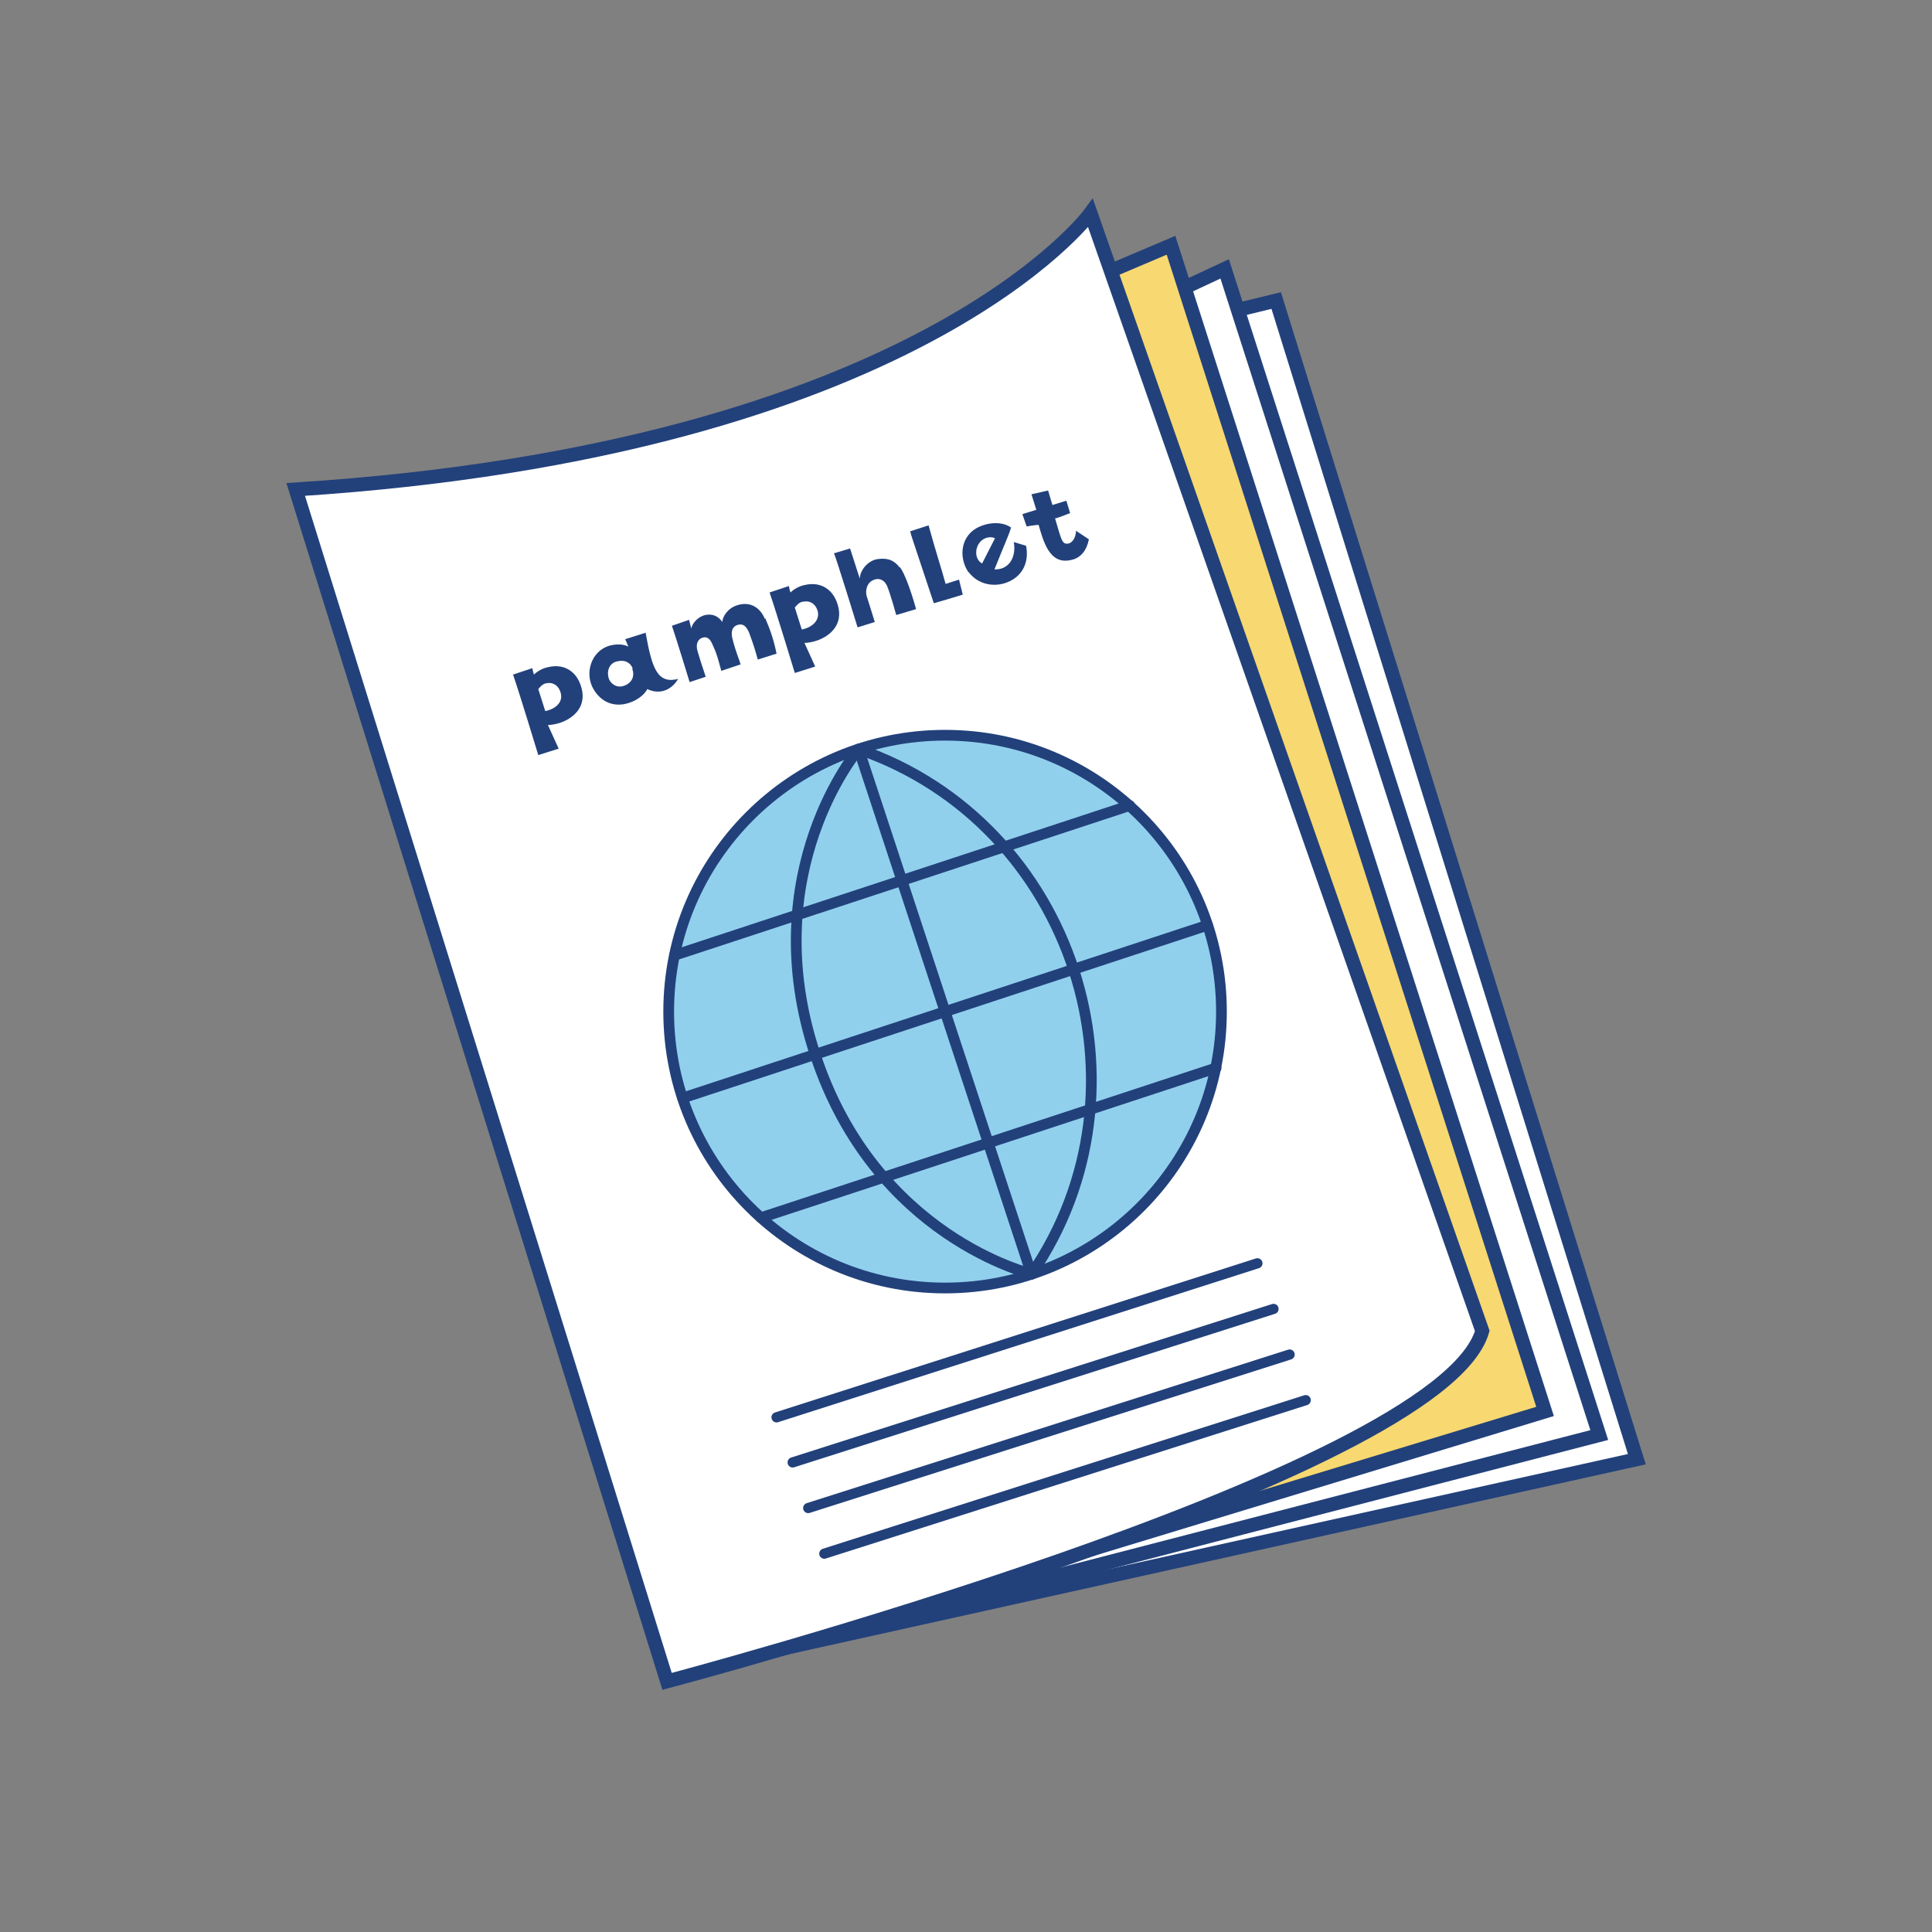
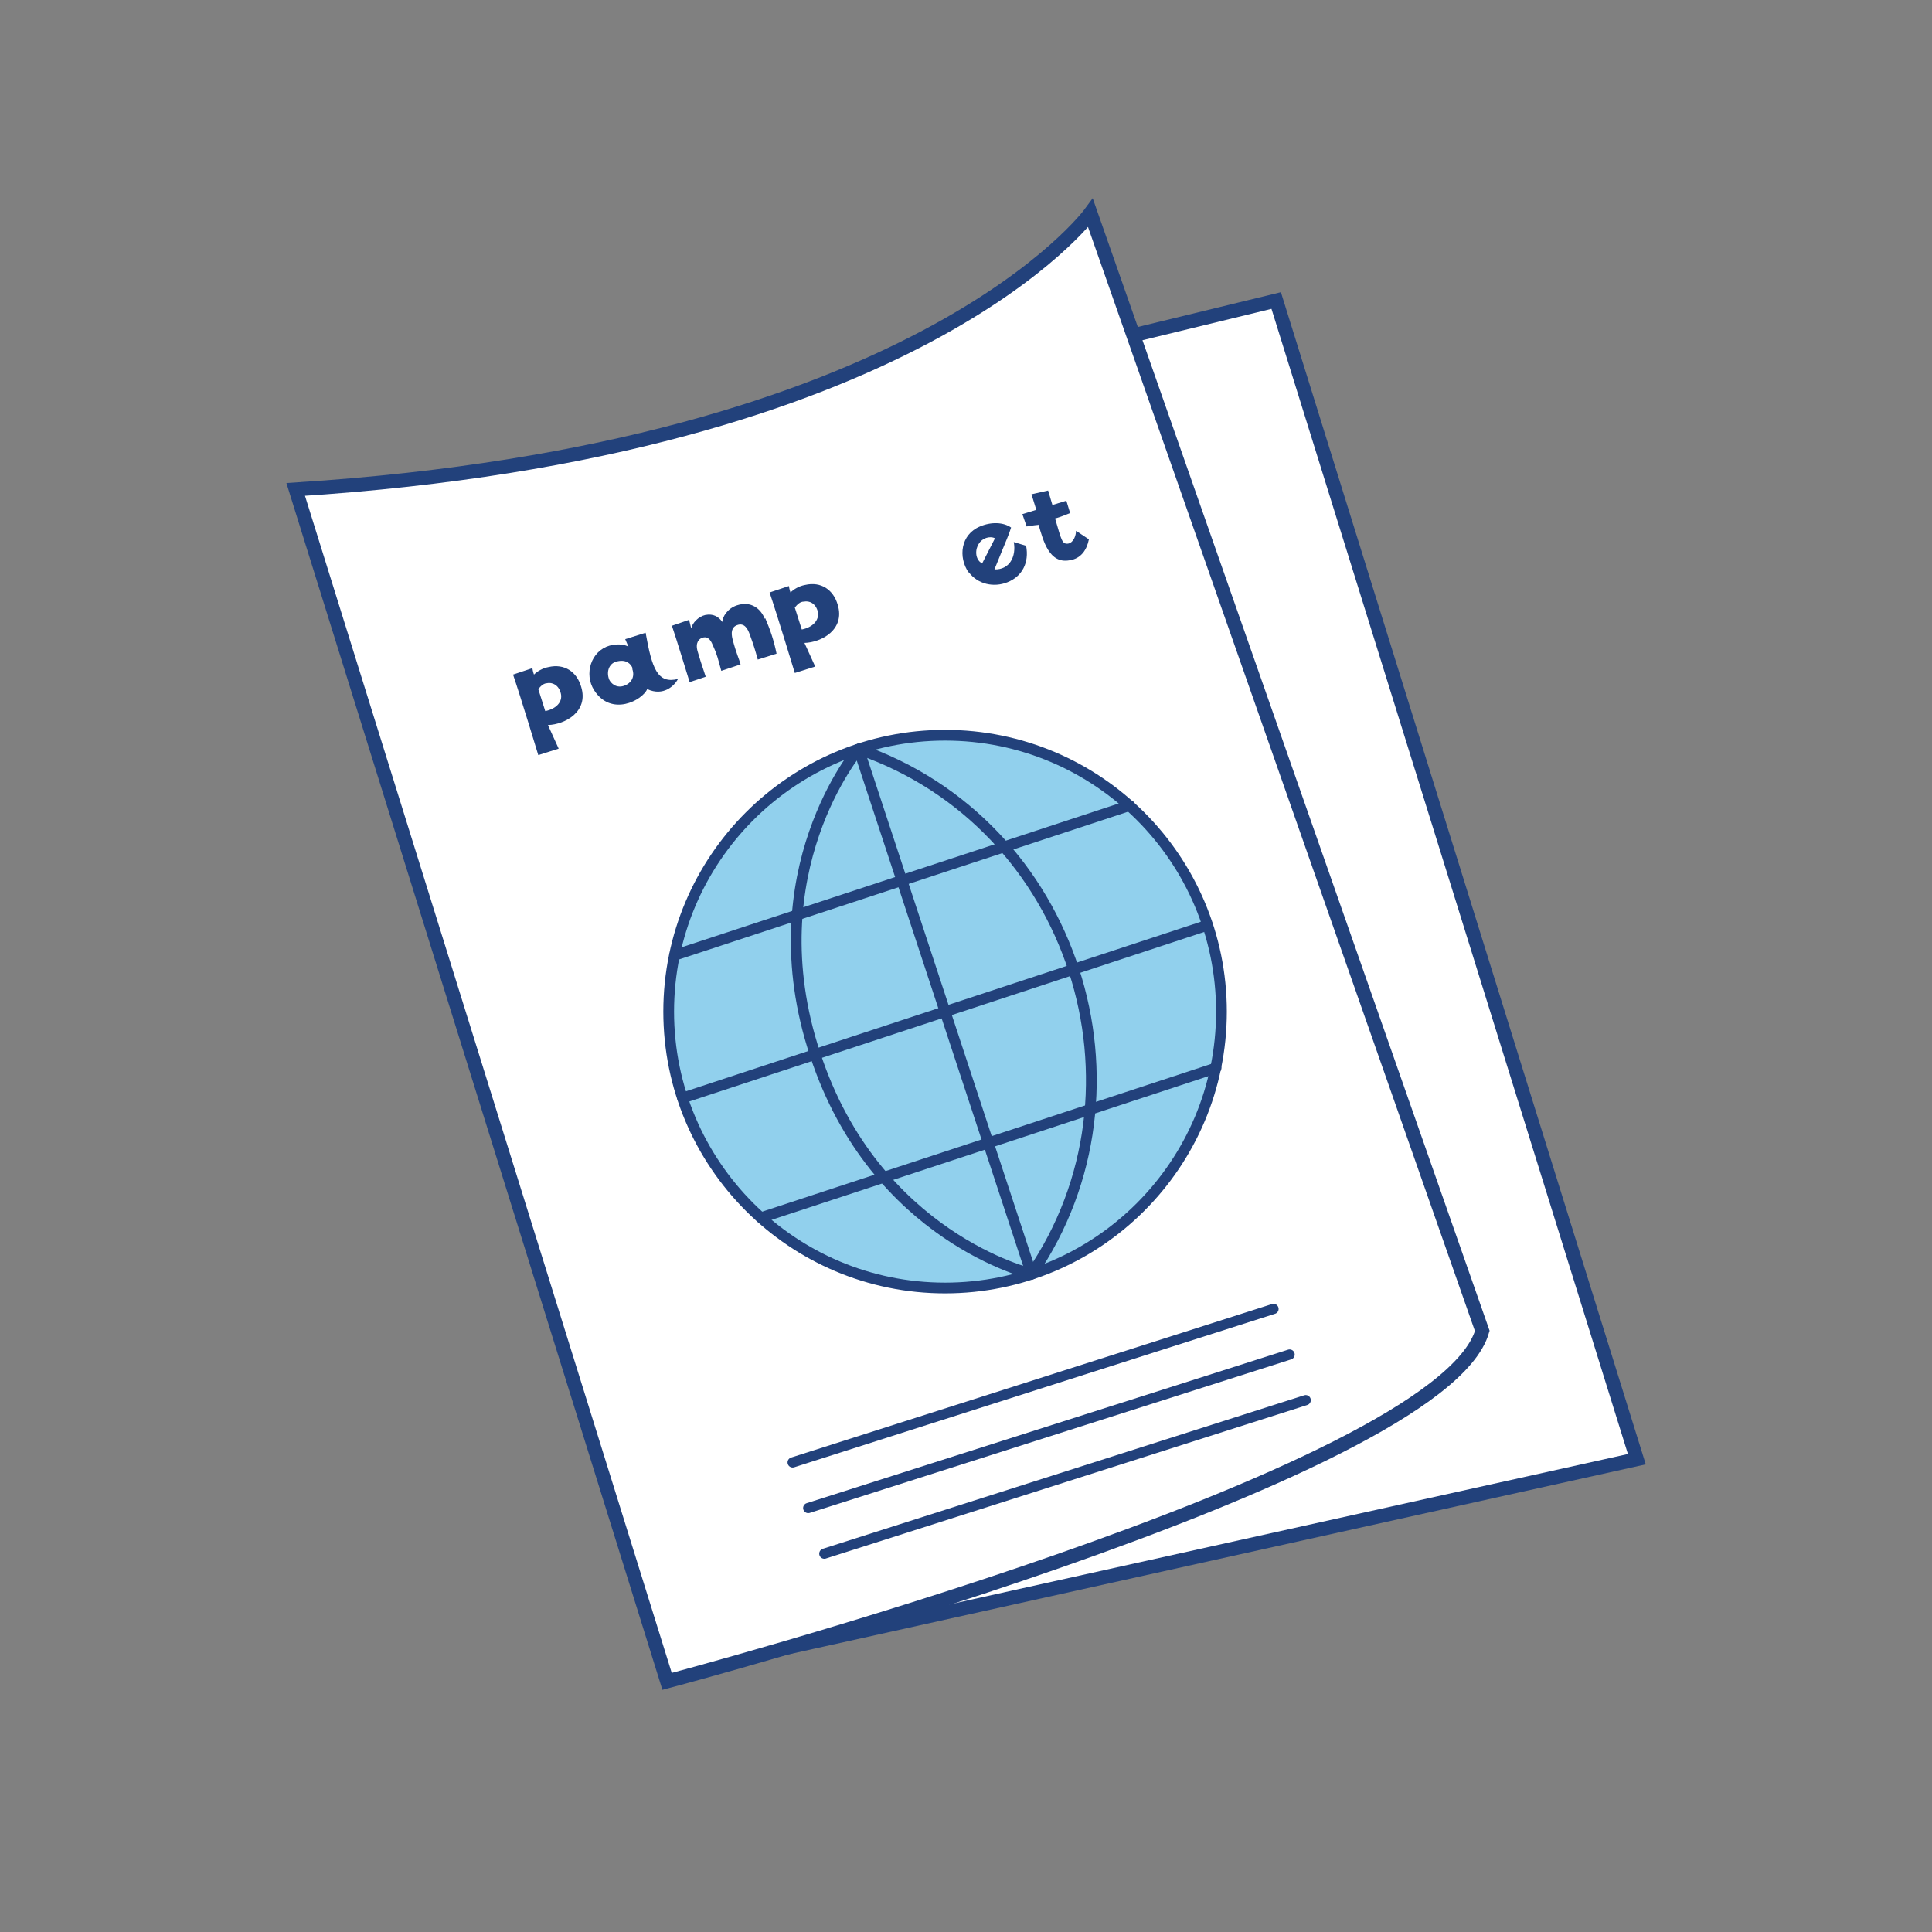
<svg xmlns="http://www.w3.org/2000/svg" id="_イヤー_1" data-name=" イヤー 1" version="1.1" viewBox="0 0 360 360">
  <rect x="0" y="0" width="360" height="360" fill="#808080" stroke="none" />
  <defs>
    <style>
      .cls-1, .cls-2, .cls-3, .cls-4 {
        stroke: #22417b;
      }

      .cls-1, .cls-3 {
        stroke-miterlimit: 10;
        stroke-width: 2.6px;
      }

      .cls-1, .cls-5 {
        fill: #fff;
      }

      .cls-2 {
        stroke-width: 1.9px;
      }

      .cls-2, .cls-4 {
        fill: none;
        stroke-linecap: round;
        stroke-linejoin: round;
      }

      .cls-3 {
        fill: #f7d871;
      }

      .cls-4 {
        stroke-width: 2px;
      }

      .cls-6 {
        fill: #22417b;
      }

      .cls-6, .cls-5, .cls-7 {
        stroke-width: 0px;
      }

      .cls-7 {
        fill: #91d0ed;
      }
    </style>
  </defs>
  <g>
    <polygon class="cls-1" points="237.8 56 187.2 68.3 139.9 308.5 305 271.9 237.8 56" />
-     <polygon class="cls-1" points="228.2 50.1 100.9 109.5 127.9 311.5 298 267.4 228.2 50.1" />
-     <polygon class="cls-3" points="218.2 45.7 78.1 105.2 144.5 306.6 287.9 263 218.2 45.7" />
    <path class="cls-1" d="M203.2,39.7s-32.1,44.1-148.1,51.5l69.2,222.1s144.1-38.1,151.9-65.3L203.2,39.7Z" />
    <circle class="cls-7" cx="176.1" cy="188.5" r="51.5" />
    <polygon class="cls-5" points="95.1 119.6 193.6 87.9 204.9 120.9 106.9 152.4 95.1 119.6" />
    <g>
-       <line class="cls-2" x1="144.7" y1="264.1" x2="234.3" y2="235.4" />
      <line class="cls-2" x1="147.7" y1="272.5" x2="237.3" y2="243.9" />
      <line class="cls-2" x1="150.6" y1="281" x2="240.3" y2="252.4" />
      <line class="cls-2" x1="153.6" y1="289.5" x2="243.3" y2="260.9" />
    </g>
    <g>
      <circle class="cls-4" cx="176.1" cy="188.5" r="51.5" />
      <g>
        <line class="cls-4" x1="210.5" y1="150.1" x2="125.7" y2="178" />
        <line class="cls-4" x1="226.6" y1="199" x2="141.8" y2="226.9" />
        <line class="cls-4" x1="225" y1="172.4" x2="127.2" y2="204.6" />
      </g>
      <g>
        <path class="cls-4" d="M160,139.6s-19.4,22.8-8.1,56.9c11.2,34.1,40.4,40.9,40.4,40.9" />
        <line class="cls-4" x1="160" y1="139.6" x2="192.2" y2="237.4" />
      </g>
      <path class="cls-4" d="M160,139.6c40.3,13.9,55.9,63.3,32.2,97.8" />
    </g>
  </g>
  <g>
    <path class="cls-6" d="M108.3,128c1.4,4.6-3,7-6.2,7.1l2,4.4-3.8,1.2s-3.3-10.9-4.7-15l3.6-1.2s.1.7.3,1.2c.6-.6,1.6-1.2,2.7-1.4,3-.7,5.3.9,6.1,3.7h0ZM102,127.3c-.7,0-1.2.5-1.7,1.1l1.3,4.1c2-.4,3.3-1.7,2.9-3.3-.4-1.6-1.6-2.1-2.6-1.9Z" />
    <path class="cls-6" d="M126.4,126.4c-.7,1.4-2.8,3.4-5.8,2-.9,2.1-6.7,5.2-9.9.2-1.9-3-.6-7.3,2.9-8.3,1.6-.4,2.8-.2,3.5.2l-.6-1.4,3.8-1.2c1.2,6.7,2.2,9.6,6.1,8.6h0ZM117.9,124.6c-.3-.9-1.2-1.7-2.7-1.4-1.6.2-2.3,1.8-1.7,3.4.3.7,1.4,1.8,3,1.1,1-.4,1.9-1.5,1.3-3.1Z" />
    <path class="cls-6" d="M142.6,115.2c.9,2.1,1.6,4.1,2.1,6.6l-3.5,1.1c-.5-1.8-.7-2.5-1.5-4.7-.3-.8-.9-2.3-2.4-1.7-1,.4-1.1,1.4-.8,2.6.7,2.7,1.2,3.6,1.5,4.7l-3.6,1.2c-.6-2.2-.8-3.1-1.5-4.6-.3-.7-.8-2.1-2.2-1.5-.4.2-1.2.8-.7,2.5.4,1.4.6,2,1.5,4.7l-3,1s-2.6-8.5-3.3-10.5l3.2-1.1.4,1.6c.2-1,1.3-2.2,2.6-2.5,1.5-.3,2.5.3,3.2,1.3,0-.9.9-2.5,2.7-3.1,2.7-.9,4.5.7,5.2,2.5h0Z" />
    <path class="cls-6" d="M156.1,112.7c1.4,4.6-3,7-6.2,7.1l2,4.4-3.8,1.2s-3.3-10.9-4.7-15l3.6-1.2s.1.7.3,1.2c.6-.6,1.6-1.2,2.7-1.4,3-.7,5.3.9,6.1,3.7h0ZM149.8,112.1c-.7,0-1.2.5-1.7,1.1l1.3,4.1c2-.4,3.3-1.7,3-3.3-.4-1.6-1.6-2.1-2.6-1.9h0Z" />
-     <path class="cls-6" d="M167.7,105.7c.8,1,2,4.2,3,7.8l-3.7,1.1s-1.1-4-1.7-5.4c-.5-1.2-1.6-1.6-2.6-1.1-1.2.5-1.5,2-1.2,3,.4,1.2,1.5,4.8,1.5,4.8l-3.2,1s-4.1-13.3-4.4-13.8l3-.9,1.8,5.6c.1-1.7,1.6-3.3,3.2-3.6,1.4-.2,2.9-.2,4.2,1.5h0Z" />
-     <path class="cls-6" d="M173,97.8c1.4,5.1,2.5,8.4,3.2,11l2.5-.8.7,2.8s-3.9,1.2-5.4,1.6c-4.1-12.4-4.2-12.5-4.4-13.4l3.4-1.1h0Z" />
    <path class="cls-6" d="M180.5,106.7c-2-2.9-1.5-7.1,2.1-8.6,2.1-.9,4.4-.8,5.8.2-.5,1.6-.6,1.6-3.1,7.8,2.8.1,4.1-2.4,3.6-5.1l2.3.7c.6,3.1-.7,5.7-3.5,6.8-2.5,1-5.5.4-7.2-1.9h0ZM183,105l2.4-4.7c-1-.5-2.4,0-3,1-.7,1-.8,2.9.6,3.7Z" />
    <path class="cls-6" d="M193.5,97.8s-1.2.1-2.2.3l-.8-2.3,2.6-.8-.9-2.9,3.1-.7.8,2.7,2.6-.8.7,2.3s-1.9.8-2.8,1c1.2,4.1,1.3,4.8,2.4,4.7,1.1-.2,1.5-1.6,1.5-2.4l2.4,1.6c-.4,2-1.5,3.6-3.6,3.9-3.8.7-4.9-3.6-5.8-6.7h0Z" />
  </g>
</svg>